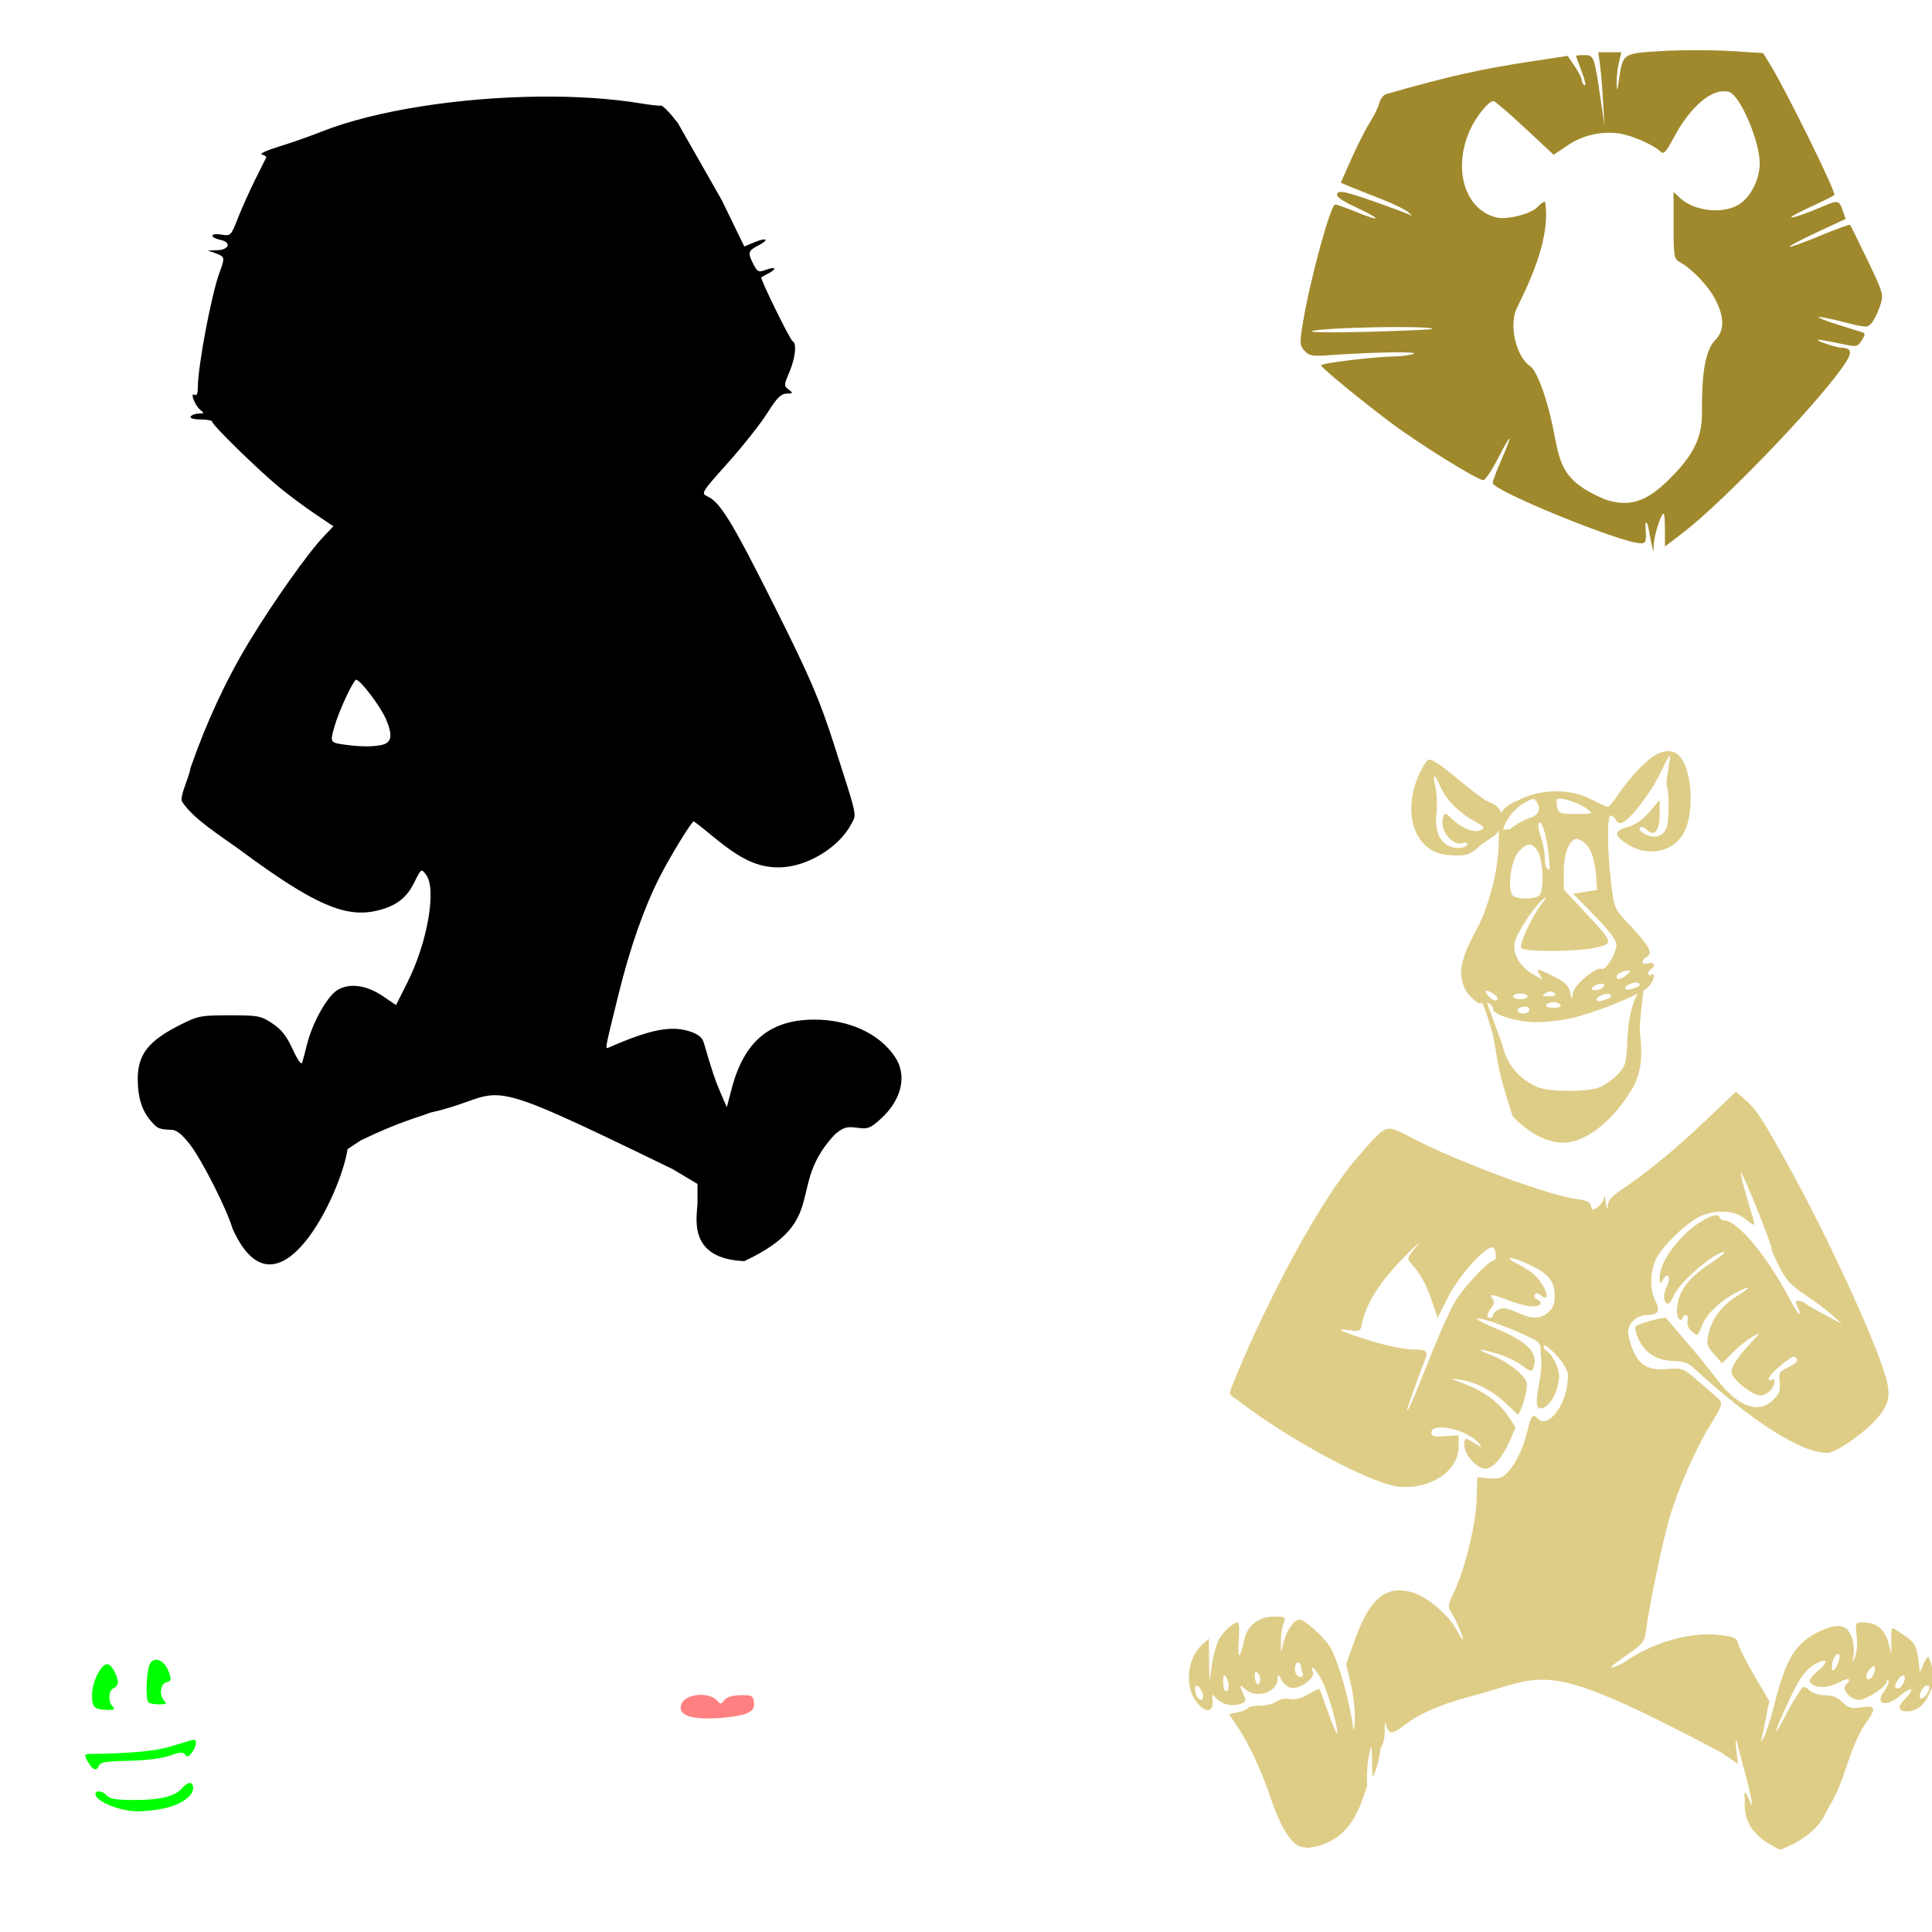
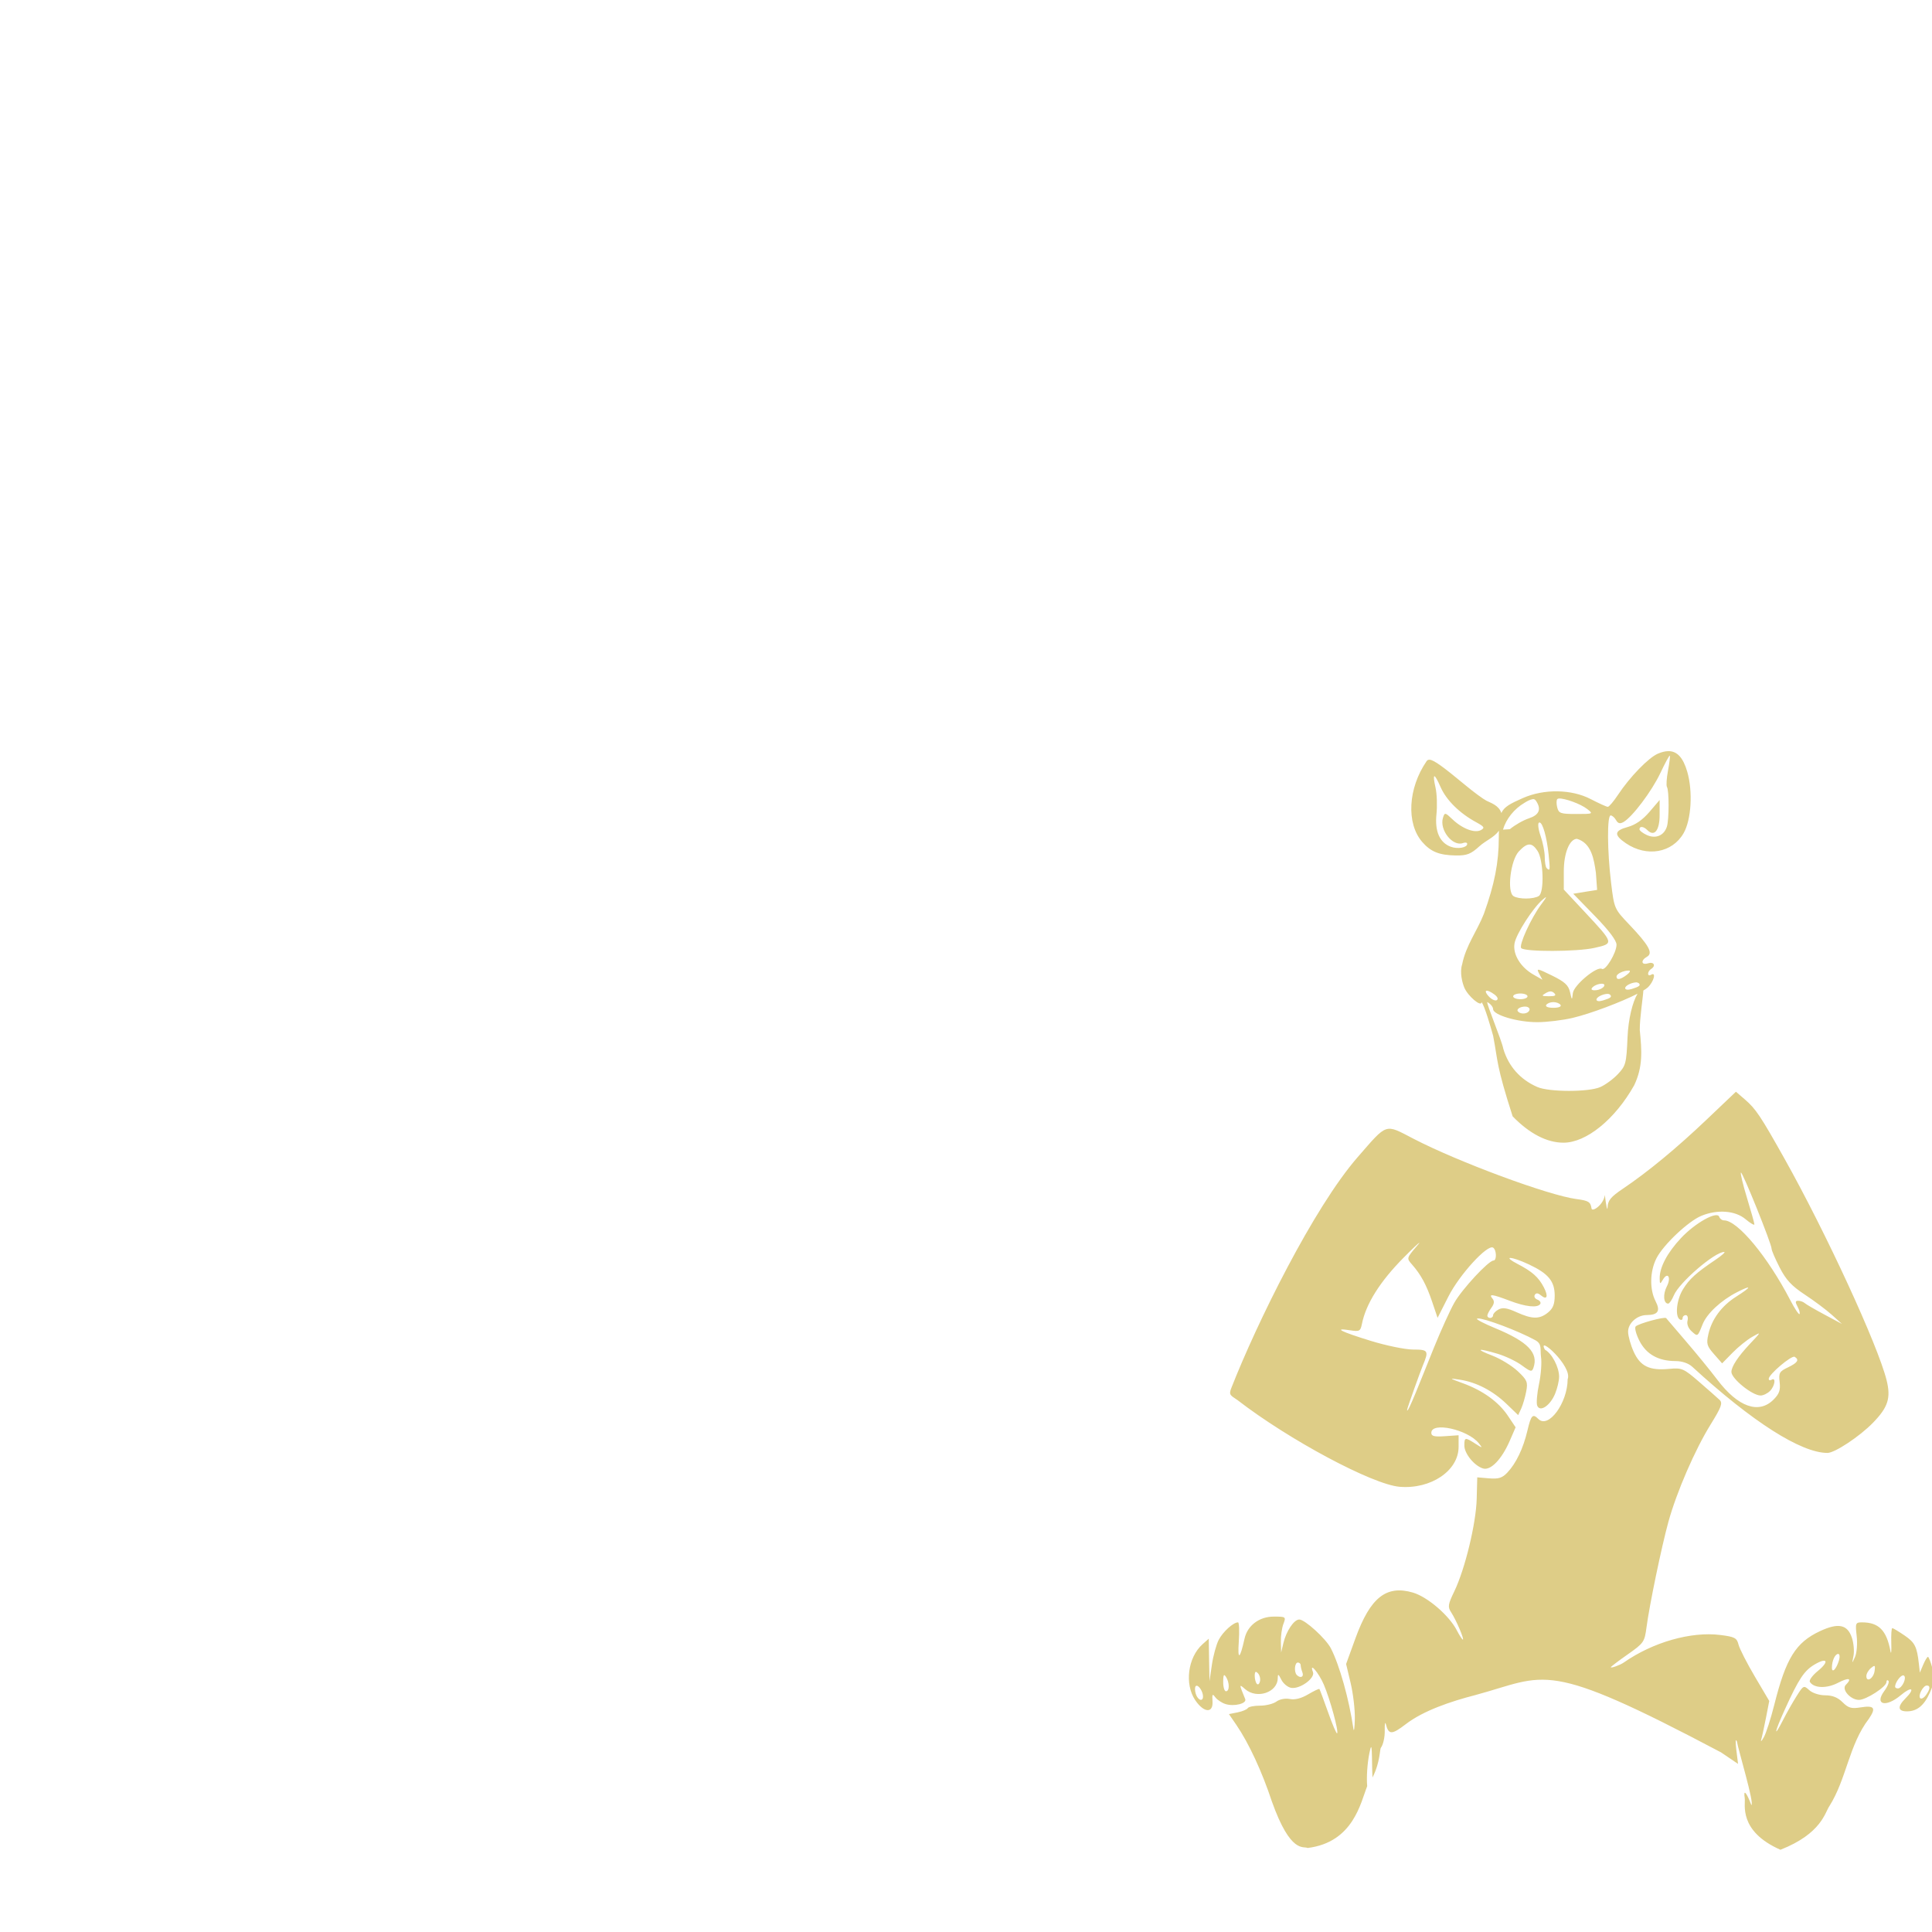
<svg xmlns="http://www.w3.org/2000/svg" xmlns:ns1="http://www.inkscape.org/namespaces/inkscape" xmlns:ns2="http://sodipodi.sourceforge.net/DTD/sodipodi-0.dtd" id="svg4323" version="1.1" ns1:version="0.47 r22583" width="1080" height="1080" ns2:docname="AlexSit.svg">
  <defs id="defs4327">
    <ns1:perspective ns2:type="inkscape:persp3d" ns1:vp_x="0 : 0.5 : 1" ns1:vp_y="0 : 1000 : 0" ns1:vp_z="1 : 0.5 : 1" ns1:persp3d-origin="0.5 : 0.33333333 : 1" id="perspective4331" />
    <ns1:perspective id="perspective4979" ns1:persp3d-origin="0.5 : 0.33333333 : 1" ns1:vp_z="1 : 0.5 : 1" ns1:vp_y="0 : 1000 : 0" ns1:vp_x="0 : 0.5 : 1" ns2:type="inkscape:persp3d" />
  </defs>
  <ns2:namedview pagecolor="#ffffff" bordercolor="#666666" borderopacity="1" objecttolerance="10" gridtolerance="10" guidetolerance="10" ns1:pageopacity="0" ns1:pageshadow="2" ns1:window-width="1280" ns1:window-height="1002" id="namedview4325" showgrid="false" ns1:zoom="0.34490741" ns1:cx="1188.1339" ns1:cy="73.808074" ns1:window-x="1276" ns1:window-y="92" ns1:window-maximized="1" ns1:current-layer="svg4323" />
-   <path style="fill:#000000" d="m 301.974,54.002 c -44.311,0.406 -91.982,7.573 -122.438,19.656 -6.572,2.608 -17.347,6.383 -23.969,8.406 -6.673,2.039 -10.763,3.983 -9.156,4.344 1.594,0.358 2.665,1.131 2.375,1.719 -0.29,0.588 -3.066,6.132 -6.156,12.313 -3.09,6.18 -7.407,15.814 -9.594,21.406 -3.903,9.983 -4.066,10.135 -9.188,9.312 -6.506,-1.044 -6.944,1.553 -0.5,2.969 6.273,1.378 4.74,5.578 -2.094,5.75 l -5.031,0.125 4.406,1.625 c 5.091,1.859 5.215,2.386 2.156,10.531 -4.52,12.037 -12.173,52.405 -12.188,64.344 0,3.474 -0.619,4.937 -1.781,4.219 -2.805,-1.734 0.199,6.169 3.219,8.469 2.276,1.733 2.17,1.955 -0.938,2 -1.934,0.028 -3.954,0.773 -4.5,1.656 -0.599,0.969 1.596,1.625 5.531,1.625 3.584,0 6.5,0.566 6.5,1.281 0,1.832 26.173,27.402 37.719,36.844 5.297,4.332 14.237,10.977 19.844,14.75 l 10.188,6.844 -5.562,5.844 c -8.858,9.327 -28.29,36.813 -41.656,58.906 -12.836,21.217 -23.704,44.644 -32.719,70.5 -0.518,4.795 -6.307,15.911 -4.625,18.719 6.438,10.046 23.101,20.08 33.656,27.938 39.175,28.882 56.915,36.822 74.094,33.219 10.962,-2.299 17.367,-6.837 21.656,-15.344 4.373,-8.673 4.241,-8.574 6.969,-4.969 5.993,7.921 0.791,37.824 -10.469,60.219 l -6.344,12.625 -7.375,-5 c -9.344,-6.306 -18.84,-7.499 -25.594,-3.25 -5.607,3.527 -13.797,18.225 -16.719,30 -1.095,4.414 -2.353,9.113 -2.781,10.438 -0.465,1.438 -2.61,-1.586 -5.312,-7.5 -3.398,-7.436 -6.222,-11.029 -11.375,-14.438 -6.45,-4.266 -7.899,-4.531 -23.875,-4.531 -15.983,0 -17.633,0.314 -27.406,5.219 -18.279,9.173 -24.144,16.805 -23.937,31.219 0.143,9.97 2.495,17.115 7.5,22.844 3.616,4.138 4.324,4.429 11.562,4.75 2.706,0.12 5.855,2.657 10.125,8.188 6.745,8.736 20.566,36.035 23.781,46.969 24.875,55.688 60.743,-19.68 64.313,-44.375 l 7.406,-4.906 c 22.837,-11.033 33.556,-13.222 38.688,-15.469 46.32,-10.268 18.891,-25.24 135.781,31.625 l 13.75,8.219 0,10.344 c 0,7.159 -6.563,31.457 26.188,32.781 48.376,-22.71 22.809,-41.441 50.688,-70.906 4.774,-3.935 6.504,-4.448 12.281,-3.656 6.09,0.835 7.363,0.385 13.219,-4.906 11.855,-10.711 14.975,-24.384 7.969,-34.781 -8.745,-12.976 -25.619,-20.75 -44.969,-20.75 -24.725,0 -39.238,12.007 -46.156,38.219 l -2.844,10.719 -3.406,-7.844 c -3.006,-6.921 -4.948,-12.683 -9.469,-28.25 -0.815,-2.806 -3.067,-4.66 -7.531,-6.156 -10.585,-3.549 -22.314,-1.274 -45.406,8.844 -2.38,1.043 -2.585,2.26 5.375,-30.031 6.213,-25.202 13.91,-47.26 22.406,-64.219 5.823,-11.623 18.271,-32.062 19.531,-32.062 0.342,0 5.437,4.002 11.344,8.875 15.08,12.439 24.516,16.812 36.156,16.812 15.431,0 33.747,-10.986 40.688,-24.406 2.924,-5.653 3.508,-2.887 -9.594,-43.812 -8.197,-25.603 -13.628,-38.283 -33.469,-77.844 -23.827,-47.51 -30.295,-58.075 -37.469,-61.344 -3.667,-1.671 -3.375,-2.141 11.469,-18.75 8.375,-9.371 18.282,-21.889 22,-27.812 5.32,-8.477 7.623,-10.783 10.781,-10.875 3.703,-0.108 3.775,-0.294 1.156,-2.281 -2.705,-2.052 -2.681,-2.517 0.406,-9.719 3.327,-7.762 4.265,-16.238 1.906,-17.188 -1.402,-0.564 -18.396,-35.154 -17.594,-35.812 0.257,-0.211 2.157,-1.27 4.219,-2.344 4.9,-2.552 3.517,-3.843 -1.906,-1.781 -3.769,1.433 -4.489,1.097 -6.656,-3.094 -3.375,-6.526 -3.088,-7.609 2.562,-10.531 6.564,-3.395 4.927,-4.772 -2.156,-1.812 l -5.562,2.312 -12.594,-25.906 -24.562,-43.125 c -4.24,-5.537 -8.466,-9.908 -9.406,-9.719 -0.94,0.19 -5.955,-0.365 -11.125,-1.219 -16.829,-2.779 -36.265,-3.997 -56.406,-3.812 z m -103,325.969 c 2.054,-0.463 13.846,14.956 16.906,22.281 3.815,9.131 3.04,13.061 -2.75,14.219 -5.157,1.032 -11.405,0.981 -19.844,-0.125 -8.879,-1.164 -8.922,-1.205 -6.25,-10.438 2.318,-8.01 9.165,-23.032 11.781,-25.844 0.045,-0.049 0.09,-0.079 0.156,-0.094 z" id="path5079" />
-   <path style="fill:#ff8080" d="m 391.749,947.441 c 3.69,-0.004 7.347,1.075 9.281,3.406 1.607,1.937 2.177,1.874 3.844,-0.406 1.27,-1.737 4.404,-2.711 9,-2.812 6.44,-0.143 7.125,0.213 7.562,3.969 0.371,3.189 -0.555,4.59 -4.031,6.188 -2.471,1.135 -9.91,2.334 -16.531,2.688 -15.422,0.823 -22.247,-1.889 -19.938,-7.906 1.274,-3.319 6.068,-5.12 10.812,-5.125 z" id="path5271" />
-   <path id="path4339" style="fill:#a0892c" d="m 962.913,51.016 c -8.566,0.593 -18.981,10.364 -27.281,25.938 -4.424,8.3 -5.619,9.538 -7.438,7.719 -3.602,-3.601 -16.372,-9.165 -23.062,-10.062 -10.23,-1.372 -20.342,0.946 -28.781,6.625 l -7.844,5.281 -16.094,-15 c -8.854,-8.258 -16.766,-15.031 -17.562,-15.031 -2.764,0 -9.896,8.885 -13.25,16.469 -9.589,21.685 -2.718,44.219 14.812,48.594 5.892,1.47 19.542,-1.96 23,-5.781 1.534,-1.695 3.45,-3.094 4.25,-3.094 3.242,18.966 -7.175,42.241 -15.75,59.562 -4.42,8.946 -0.77,26.682 7.312,32.344 3.57,2.501 8.324,14.518 11.938,30.094 5.045,22.235 3.146,33.079 29.688,44.344 13.449,4.806 23.419,1.737 36.344,-11.188 9.785,-9.785 14.406,-16.719 16.906,-25.438 1.782,-6.994 1.229,-12.907 1.344,-19.125 0.231,-17.613 2.627,-28.408 7.375,-33.156 5.189,-5.189 5.23,-12.52 0.125,-22.594 -3.78,-7.461 -13.237,-17.426 -20.031,-21.062 -3.105,-1.662 -3.375,-3.164 -3.375,-20.469 l 0,-18.688 3.625,3.375 c 7.924,7.423 23.772,9.188 32.844,3.656 6.619,-4.035 11.688,-14.018 11.688,-23 0,-12.652 -11.132,-38.441 -17.281,-40 -0.851,-0.216 -1.755,-0.312 -2.656,-0.312 -0.272,-1e-5 -0.567,-0.019 -0.844,0 z m -14.5,-22.969 c 6.87,3.1e-4 13.653,0.157 18.719,0.469 l 18.438,1.156 3.594,5.781 c 8.53,13.657 36.281,69.823 36.281,73.438 0,0.366 -5.41,3.139 -12.031,6.156 -6.622,3.018 -12.062,5.86 -12.062,6.312 0,0.877 8.231,-1.924 18.031,-6.125 8.046,-3.449 8.704,-3.289 10.656,2.312 l 1.688,4.844 -16,7.438 c -8.804,4.086 -15.711,7.726 -15.344,8.094 0.367,0.368 7.994,-2.382 16.938,-6.094 8.943,-3.711 16.538,-6.466 16.875,-6.125 0.337,0.341 4.72,9.209 9.75,19.719 8.978,18.758 9.108,19.24 7.031,25.531 -1.163,3.525 -3.233,7.779 -4.594,9.438 -2.418,2.947 -2.785,2.912 -15.844,-0.406 -7.351,-1.868 -13.646,-3.104 -14,-2.75 -0.354,0.354 4.557,2.291 10.938,4.281 6.381,1.99 12.553,3.913 13.688,4.281 1.61,0.522 1.492,1.508 -0.469,4.5 -2.475,3.778 -2.659,3.799 -12.5,1.688 -5.492,-1.178 -10.711,-2.099 -11.594,-2.062 -2.895,0.119 9.551,4.375 13.156,4.5 5.878,0.204 5.827,3.053 -0.219,11.469 -16.525,23.002 -66.964,75.232 -88.781,91.938 l -10.031,7.656 -0.031,-10.125 c -0.037,-7.682 -0.443,-9.45 -1.688,-7.312 -1.01,1.734 -5.362,12.894 -4.594,20.594 -1.571,-4.424 -2.712,-13.877 -3.406,-15.375 -1.135,-2.449 -1.398,-1.579 -1.062,3.625 0.379,5.884 1e-4,6.812 -2.75,6.812 -10.596,0 -82.781,-29.401 -82.781,-33.719 0,-1.017 2.164,-6.809 4.812,-12.844 6.746,-15.369 5.875,-15.98 -1.688,-1.188 -3.498,6.842 -7.251,12.438 -8.344,12.438 -3.322,-0.004 -36.22,-20.444 -51.969,-32.281 -16.793,-12.622 -38.081,-30.111 -38.75,-31.844 -0.474,-1.228 29.233,-4.846 41.375,-5.031 3.973,-0.061 8.672,-0.722 10.438,-1.5 3.076,-1.356 -23.078,-0.901 -47.531,0.844 -9.179,0.655 -10.976,0.323 -13.531,-2.5 -2.725,-3.011 -2.805,-4.187 -0.906,-15.625 4.063,-24.484 15.461,-66.156 18.094,-66.156 0.764,0 5.818,1.793 11.25,4 14.614,5.938 15.195,4.643 0.938,-2.125 -9.336,-4.431 -12.069,-6.427 -11.031,-8.062 1.114,-1.756 5.05,-0.913 20.375,4.469 10.447,3.669 19.788,7.194 20.75,7.812 0.962,0.618 0.403,-0.099 -1.219,-1.594 -1.622,-1.495 -8.506,-4.894 -15.312,-7.531 -6.807,-2.637 -14.707,-5.769 -17.531,-6.969 l -5.125,-2.188 6.031,-13.562 c 3.322,-7.471 7.976,-16.602 10.312,-20.281 2.337,-3.679 4.686,-8.532 5.25,-10.781 0.565,-2.249 2.23,-4.425 3.688,-4.844 34.405,-9.878 52.816,-14.026 81.781,-18.406 l 19.781,-3 3.906,5.781 c 2.157,3.175 3.938,6.651 3.938,7.719 0,1.067 0.721,2.411 1.625,2.969 0.904,0.559 0.193,-2.831 -1.594,-7.531 -1.786,-4.7 -3.249,-8.748 -3.25,-8.969 -4e-4,-0.221 2.109,-0.406 4.688,-0.406 5.354,0 5.582,0.614 9.125,24.906 l 2.094,14.438 -0.781,-13.656 c -0.432,-7.504 -1.207,-16.717 -1.719,-20.469 l -0.938,-6.812 6.438,0 6.438,0 -1.406,6.031 c -0.769,3.311 -1.308,8.535 -1.219,11.625 0.132,4.587 0.368,4.115 1.344,-2.531 2.138,-14.567 2.071,-14.519 24.188,-15.812 5.36,-0.313 12.317,-0.469 19.188,-0.469 z M 782.069,182.828 c -18.424,3.9e-4 -44.506,0.896 -48.594,2.219 -2.39,0.773 11.063,0.976 31.125,0.438 19.423,-0.521 35.601,-1.228 35.969,-1.562 0.843,-0.766 -7.445,-1.094 -18.5,-1.094 z" />
-   <path id="path5341" style="fill:#00ff00" d="m 59.667,930.283 c 0.115,-0.019 0.231,0 0.344,0 2.221,0 5.875,6.452 5.875,10.344 0,1.188 -1.082,2.586 -2.406,3.094 -2.882,1.106 -3.174,7.608 -0.469,10.312 1.498,1.498 0.871,1.911 -2.812,1.812 -7.62,-0.204 -8.756,-1.296 -8.75,-8.438 0.01,-6.996 4.659,-16.537 8.219,-17.125 z m 27.625,-2.5 c 2.639,-0.027 5.627,2.647 7.188,7.125 1.412,4.05 1.213,4.807 -1.438,5.5 -3.503,0.916 -4.189,7.373 -1.125,10.438 1.498,1.498 0.818,1.906 -2.969,1.906 -2.678,0 -5.349,-0.474 -5.938,-1.062 -1.942,-1.942 -1.116,-19.114 1.062,-22.094 0.889,-1.216 2.019,-1.8 3.219,-1.812 z m 21.069,44.743 c 2.001,-0.034 1.341,3.968 -1.188,7.281 -1.818,2.383 -2.688,2.651 -3.719,1.094 -1.075,-1.625 -2.798,-1.533 -8.469,0.5 -4.306,1.543 -13.365,2.699 -23,2.906 -13.262,0.286 -16.086,0.781 -16.875,3.031 -1.113,3.174 -3.703,1.886 -6.375,-3.188 -1.708,-3.244 -1.513,-3.643 1.781,-3.688 23.562,-0.314 37.043,-1.629 46.188,-4.562 5.739,-1.841 10.994,-3.364 11.656,-3.375 z m -2.219,24.188 c 1.112,0.012 1.812,1.001 1.812,2.969 0,4.452 -6.928,9.226 -16.219,11.219 -4.422,0.948 -11.072,1.695 -14.781,1.656 -10.301,-0.108 -23.594,-5.598 -23.594,-9.75 0,-2.276 4.268,-1.614 6.438,1 1.48,1.783 5.405,2.406 15.188,2.406 14.594,0 22.773,-2.001 26.813,-6.594 1.715,-1.95 3.232,-2.918 4.344,-2.906 z" />
  <path style="fill:#decd87" d="m 932.458,419.9 c -1.681,0.036 -3.555,0.5 -5.625,1.375 -5.256,2.223 -15.74,13.02 -22.406,23.094 -2.415,3.65 -4.972,6.656 -5.656,6.656 -0.684,0 -5.002,-1.961 -9.594,-4.344 -10.71,-5.556 -26.084,-5.778 -37.875,-0.562 -7.063,3.124 -10.43,4.843 -12.031,8.344 -1.496,-4.39 -5.926,-5.601 -8.375,-6.875 -1.923,-1 -7.086,-4.816 -11.5,-8.469 -12.598,-10.424 -17.767,-14.267 -20.25,-14.438 -0.166,-0.011 -0.326,0.011 -0.469,0.031 -0.528,0.075 -0.909,0.362 -1.219,0.812 -10.368,15.075 -11.444,34.732 -2.438,45.125 4.781,5.517 9.57,7.434 18.875,7.562 6.129,0.085 8.308,-0.779 13.094,-5.125 3.629,-3.295 8.325,-4.98 10.906,-8.719 -0.021,1.22 -0.062,2.445 -0.062,3.906 0,13.811 -2.364,25.971 -8.344,42.594 -3.792,9.628 -10.05,17.674 -12.125,28.156 -1.481,4.538 0.054,10.294 1.188,13.031 1.998,4.822 9.656,11.242 9.656,8.094 1.78,2.469 4.976,13.509 6.469,18.875 2.801,14.648 1.578,16.05 10.906,45.031 9.4,9.651 19.086,14.69 28.375,14.719 12.735,0.04 28.836,-13.009 39.562,-32.094 4.967,-10.431 4.267,-19.433 3.125,-30.844 -0.075,-6.612 1.853,-18.749 2,-22.125 1.084,-0.647 1.944,-1.23 2.469,-1.719 3.4,-3.168 4.887,-8.963 1.812,-7.062 -0.883,0.546 -1.625,0.258 -1.625,-0.625 0,-0.883 0.742,-2.048 1.625,-2.594 2.903,-1.794 1.655,-4.26 -1.625,-3.219 -3.836,1.217 -4.287,-1.621 -0.594,-3.688 3.515,-1.967 1.029,-6.441 -9.938,-17.969 -8.358,-8.786 -8.404,-8.905 -10.156,-23.281 -2.167,-17.785 -2.302,-37.719 -0.25,-37.719 0.839,0 2.196,1.157 3,2.594 1.056,1.887 2.186,2.21 4.125,1.125 4.943,-2.766 15.872,-17.256 20.688,-27.469 2.622,-5.562 4.985,-9.921 5.25,-9.656 0.265,0.265 -0.198,4.022 -1,8.312 -0.802,4.291 -1.06,8.402 -0.594,9.156 1.246,2.014 1.219,18.249 -0.031,22.188 -1.591,5.012 -6.25,6.968 -11.188,4.719 -2.258,-1.029 -4.125,-2.478 -4.125,-3.219 0,-1.911 2.266,-1.671 4.406,0.469 3.881,3.881 6.844,0.216 6.844,-8.469 l 0,-8.375 -5.719,6.688 c -3.775,4.41 -7.85,7.249 -12.031,8.375 -7.682,2.069 -7.965,4.46 -1.094,9.125 11.614,7.886 25.858,5.423 32.219,-5.594 4.336,-7.51 5.281,-23.334 2.062,-34.406 -2.293,-7.886 -5.674,-11.609 -10.719,-11.5 z m -130.625,14.031 c 0.495,-0.059 1.672,1.993 3.5,6.125 3.21,7.257 10.559,14.52 19.781,19.531 4.582,2.49 5.018,3.154 2.781,4.406 -3.431,1.92 -10.41,-0.698 -15.969,-6 -4.068,-3.881 -4.326,-3.915 -5.281,-0.906 -2.167,6.827 5.438,16.387 11.25,14.156 1.255,-0.482 2.281,-0.252 2.281,0.5 0,2.098 -5.322,3.024 -9.188,1.594 -6.218,-2.3 -8.989,-8.608 -8,-18.188 0.489,-4.738 0.261,-11.375 -0.5,-14.75 -0.955,-4.236 -1.151,-6.41 -0.656,-6.469 z m 69.656,12.438 c 3.11,-0.201 12.006,2.954 15.719,5.844 3.542,2.757 3.436,2.812 -6.094,2.812 -8.771,0 -9.788,-0.351 -10.625,-3.688 -0.509,-2.028 -0.479,-4.114 0.062,-4.656 0.177,-0.177 0.493,-0.284 0.938,-0.312 z m -14.438,0.312 c 0.762,0.018 1.26,0.458 1.781,1.281 2.87,4.534 1.516,7.618 -4.188,9.5 -3.112,1.027 -7.884,3.756 -10.625,6.062 l -3.844,0.25 c 1.742,-5.984 6.26,-11.62 12.031,-15 1.526,-0.945 3.074,-1.839 4.844,-2.094 z m 3.375,13.094 c 0.062,-0.003 0.133,0.015 0.188,0 1.76,0.051 4.053,8.068 5.094,18.125 0.887,8.566 0.774,9.274 -1.125,7.375 -0.589,-0.589 -1.062,-3.387 -1.062,-6.219 0,-2.832 -1.035,-8.13 -2.312,-11.75 -1.277,-3.62 -1.702,-6.965 -0.938,-7.438 0.041,-0.065 0.094,-0.09 0.156,-0.094 z m 21.062,9.125 c 8.203,2.372 9.556,11.534 10.625,18.969 l 0.688,9.594 -6.688,1.062 -6.656,1.094 12.094,12.438 c 7.789,8.004 12.094,13.711 12.094,16.031 0,4.513 -6.172,14.757 -8.156,13.531 -2.771,-1.713 -15.713,9.061 -16.25,13.531 -0.504,4.193 -0.493,4.209 -1.594,-0.594 -0.877,-3.827 -2.945,-5.729 -10.062,-9.219 -8.42,-4.128 -8.851,-4.167 -7.156,-1 l 1.812,3.344 -5.188,-2.969 c -7.182,-4.137 -11.524,-11.407 -10.406,-17.438 0.973,-5.252 10.133,-19.527 15.625,-24.312 2.747,-2.394 2.603,-1.836 -0.75,2.656 -5.671,7.597 -12.648,22.884 -11.125,24.406 2.117,2.117 31.143,2.032 40.812,-0.125 11.139,-2.485 11.158,-2.449 -5.438,-20.219 l -11.594,-12.406 0,-10.125 c 0,-10.304 3.18,-18.057 7.312,-18.25 z m -26.625,3.188 c 1.625,-0.044 3.05,1.158 4.625,3.562 3.335,5.09 3.854,23.235 0.719,25.219 -2.924,1.851 -11.268,1.892 -14.156,0.062 -3.767,-2.386 -1.645,-20.056 3,-25 2.358,-2.51 4.188,-3.8 5.812,-3.844 z m 55.75,70.469 c 1.031,0.028 0.464,1.11 -1.25,2.406 -3.537,2.675 -5.719,3.041 -5.719,0.938 0,-1.544 3.919,-3.427 6.969,-3.344 z m 5.469,7.031 c 1.234,1.234 0.405,1.927 -4,3.281 -2.078,0.639 -3.594,0.423 -3.594,-0.5 0,-1.415 3.477,-3.045 5.812,-3.188 0.683,-0.152 1.197,0.146 1.781,0.406 z m -20.781,0.312 c 1.07,-0.02 1.775,0.32 1.5,1.156 -0.34,1.034 -2.266,2.143 -4.281,2.438 -2.056,0.301 -3.255,-0.163 -2.719,-1.031 0.918,-1.486 3.717,-2.529 5.5,-2.562 z m -64.125,3.906 c 0.774,0.009 2.247,0.675 4.188,2.094 1.761,1.288 2.317,2.586 1.344,3.188 -0.899,0.555 -2.952,-0.411 -4.531,-2.156 -1.839,-2.032 -1.995,-3.136 -1,-3.125 z m 35.594,0.406 c 0.76,0.008 1.428,0.334 2.062,0.969 1.292,1.292 0.485,1.754 -2.969,1.719 -4.151,-0.043 -4.38,-0.24 -1.781,-1.75 1.062,-0.617 1.928,-0.946 2.688,-0.938 z m -16.875,1.156 c 2.207,0 4,0.711 4,1.594 0,0.883 -1.793,1.594 -4,1.594 -2.207,0 -4.031,-0.711 -4.031,-1.594 0,-0.883 1.824,-1.594 4.031,-1.594 z m 65.5,0.125 c -2.731,4.489 -5.149,13.962 -5.594,24.312 -0.63,14.663 -0.954,15.923 -5.406,20.656 -2.608,2.773 -7.065,6.034 -9.906,7.25 -6.592,2.821 -28.558,2.783 -35.094,-0.062 -9.526,-4.148 -16.087,-11.499 -19.031,-21.344 -0.846,-4.707 -9.685,-25.622 -8.938,-26.125 1.766,0.945 3.219,2.696 3.219,3.906 0,3.288 13.678,7.34 24.75,7.312 5.361,-0.013 14.214,-1.092 19.656,-2.375 10.237,-2.414 27.185,-8.88 36.344,-13.531 z m -17.125,0.094 c 0.778,-0.048 1.404,0.092 1.75,0.438 1.234,1.234 0.405,1.896 -4,3.25 -2.078,0.639 -3.594,0.423 -3.594,-0.5 0,-1.415 3.508,-3.045 5.844,-3.188 z m -29.938,4.594 c 1.662,0 3.486,0.711 4.031,1.594 0.58,0.939 -1.103,1.594 -4.031,1.594 -2.928,0 -4.58,-0.655 -4,-1.594 0.546,-0.883 2.338,-1.594 4,-1.594 z m -15.562,2.5 c 2.014,0.146 3.047,1.454 1.625,2.875 -1.489,1.489 -4.977,1.28 -6,-0.375 -0.484,-0.782 0.558,-1.822 2.312,-2.281 0.407,-0.106 0.786,-0.155 1.156,-0.188 0.324,-0.028 0.619,-0.052 0.906,-0.031 z m 117.625,47.594 -16.125,15.344 c -16.87,16.079 -33.032,29.436 -47.094,38.906 -6.769,4.559 -8.354,6.499 -8.531,10.406 -0.111,2.444 -0.79,-0.737 -1.531,-6.938 -0.633,5.403 -7.096,9.781 -7.438,7.562 -0.571,-3.707 -1.604,-4.371 -8.469,-5.281 -15.683,-2.08 -66.081,-20.748 -91.188,-33.781 -16.065,-8.34 -14.274,-8.927 -31.094,10.375 -24.662,28.302 -56.415,92.811 -70.531,128.844 -1.739,4.22 -0.429,4.277 3.406,6.969 28.728,22.2 75.449,47.182 90.594,48.438 17.529,1.454 32.969,-8.993 32.969,-22.312 l 0,-6.5 -7.625,0.531 c -5.945,0.416 -7.625,0.002 -7.625,-1.875 0,-6.381 20.454,-1.862 26.594,5.875 2.208,2.783 2.121,2.795 -2.062,0.125 -5.654,-3.609 -6.062,-3.547 -6.062,1.125 0,4.512 5.689,11.431 10.531,12.812 4.247,1.212 10.386,-5.192 14.844,-15.469 l 3.281,-7.562 -4.375,-6.531 c -5.179,-7.712 -13.998,-14.045 -25.094,-18.094 -7.905,-2.885 -7.918,-2.939 -1.594,-1.969 9.169,1.406 18.35,6.178 25.938,13.469 l 6.562,6.312 1.719,-3.719 c 0.937,-2.057 2.183,-6.374 2.781,-9.562 0.98,-5.225 0.505,-6.324 -4.719,-11.25 -3.188,-3.007 -9.579,-6.936 -14.219,-8.719 -9.945,-3.822 -8.332,-4.378 2.938,-1.031 4.365,1.296 10.44,4.18 13.5,6.438 4.968,3.666 5.673,3.821 6.531,1.375 2.919,-8.32 -3.165,-14.602 -21.438,-22.156 -5.993,-2.478 -10.544,-4.831 -10.125,-5.25 0.085,-0.085 0.238,-0.139 0.469,-0.156 3.468,-0.252 22.54,6.878 32.156,12.156 3.901,2.165 2.602,4.907 3.156,9.25 0.504,3.105 0.018,9.948 -1.094,15.188 -1.112,5.24 -1.571,10.687 -1.031,12.094 1.488,3.878 7.191,0.147 9.969,-6.5 1.25,-2.991 2.281,-7.314 2.281,-9.594 0,-5.392 -4.018,-13.059 -7.938,-15.156 -4.714,-8.75 15.617,9.315 12.719,16.531 -0.07,13.323 -10.762,27.832 -16.375,22.219 -3.163,-3.163 -4.065,-2.223 -6.125,6.531 -2.335,9.924 -6.288,18.216 -11.219,23.438 -2.837,3.004 -4.891,3.656 -10.188,3.219 l -6.625,-0.562 -0.312,12.031 c -0.358,13.734 -6.532,39.285 -12.5,51.656 -3.586,7.434 -3.785,8.707 -1.75,11.812 2.744,4.189 7.454,15.188 6.5,15.188 -0.374,0 -1.895,-2.326 -3.375,-5.188 -4.3,-8.316 -16.395,-18.709 -24.562,-21.094 -14.86,-4.339 -23.804,2.769 -32.094,25.562 l -5.219,14.375 2.531,10.656 c 1.402,5.865 2.464,14.892 2.344,20.062 -0.12,5.171 -0.49,7.613 -0.812,5.406 -2.393,-16.387 -7.775,-35.588 -12.594,-44.906 -2.807,-5.427 -14.514,-16.094 -17.656,-16.094 -2.955,0 -7.285,6.457 -8.906,13.281 l -1.219,5.156 -0.156,-5.906 c -0.09,-3.253 0.545,-7.767 1.406,-10.031 1.531,-4.027 1.39,-4.125 -5.406,-4.125 -8.096,0 -14.69,4.987 -16.312,12.312 -2.578,11.64 -3.962,12.394 -3.219,1.75 0.416,-5.959 0.216,-10.844 -0.438,-10.844 -2.636,0 -8.465,5.302 -10.781,9.781 -1.354,2.618 -3.072,8.884 -3.812,13.938 l -1.344,9.188 -0.219,-11.875 -0.188,-11.906 -3.438,3.062 c -8.251,7.352 -10.215,22.276 -4.125,31.312 4.796,7.118 10.115,7.487 9.656,0.656 -0.274,-4.081 -0.046,-4.433 1.594,-2.25 1.064,1.417 3.609,3.1 5.656,3.75 4.849,1.539 12.058,-0.275 11.031,-2.781 -3.475,-8.482 -3.494,-8.567 -0.062,-5.562 6.568,5.752 18.189,1.862 18.25,-6.125 0.02,-2.562 0.351,-2.427 2.031,0.906 1.113,2.207 3.631,4.249 5.594,4.531 4.932,0.708 13.359,-5.464 12.062,-8.844 -2.33,-6.073 3.193,0.306 6.062,7 3.493,8.148 8.437,26.25 7.438,27.25 -0.368,0.368 -2.637,-4.946 -5.062,-11.812 -2.425,-6.866 -4.609,-12.712 -4.844,-12.969 -0.235,-0.257 -3.082,1.094 -6.312,3 -3.842,2.267 -7.366,3.162 -10.219,2.594 -2.538,-0.506 -5.686,0.108 -7.5,1.438 -1.714,1.256 -5.814,2.281 -9.125,2.281 -3.311,0 -6.4,0.606 -6.875,1.375 -0.475,0.769 -3.031,1.844 -5.688,2.375 l -4.844,0.969 4.156,6.062 c 6.93,10.13 14.328,26.1 19.812,42.687 10.6,29.826 17.781,24.839 20,26.094 25.683,-3.151 29.679,-25.536 33.312,-34.531 -0.428,-4.95 0.038,-12.704 1.25,-18.562 0.429,-2.074 0.725,-3.23 0.938,-3.281 0.355,-0.086 0.464,2.91 0.562,9.969 0.035,2.459 0.103,4.796 0.219,7 4.377,-8.596 3.989,-15.736 4.688,-16.625 1.272,-1.618 2.247,-5.945 2.156,-9.625 -0.09,-3.68 0.207,-5.235 0.656,-3.469 1.509,5.93 3.305,5.895 11.156,-0.125 9.828,-7.536 25.031,-12.672 38.906,-16.25 40.152,-10.852 37.738,-20.589 137.281,32.062 l 9.5,6.438 -0.969,-7.875 c -0.59,-4.816 -0.446,-6.571 0.375,-4.562 0.47,3.71 9.931,34.981 8.031,35.438 -2.706,-7.126 -4.575,-9.253 -3.688,-3.781 0.516,3.18 -3.809,18.276 19.938,28.781 23.159,-9.114 24.933,-21.035 27.375,-24.406 9.631,-15.251 10.912,-34.321 22.094,-48.844 4.126,-6.079 3.043,-7.57 -4.625,-6.344 -5.194,0.831 -6.849,0.369 -10.094,-2.875 -2.667,-2.667 -5.678,-3.875 -9.656,-3.875 -3.309,0 -7.152,-1.23 -8.969,-2.875 -3.092,-2.799 -3.276,-2.72 -7.062,3.281 -2.14,3.392 -5.462,9.248 -7.375,13 -5.756,11.289 -5.207,7.681 0.844,-5.625 7.751,-17.045 10.759,-21.578 16.625,-25.031 7.092,-4.175 8.286,-1.678 1.75,3.656 -2.998,2.447 -5.005,5.175 -4.438,6.094 2.206,3.569 9.381,3.818 15.688,0.531 6.1,-3.18 8.163,-2.632 4.375,1.156 -2.518,2.518 2.64,8.375 7.375,8.375 4.019,0 15.375,-7.366 15.375,-9.969 0,-0.998 0.494,-1.318 1.094,-0.719 0.6,0.599 -0.436,3.181 -2.312,5.719 -5.686,7.691 0.857,9.385 9.188,2.375 6.27,-5.275 8.277,-3.871 2.594,1.812 -4.56,4.56 -4.23,7.188 0.875,7.188 5.641,0 9.629,-3.264 12.844,-10.531 2.629,-5.944 2.865,-8.084 1.406,-13.5 -0.954,-3.542 -2.071,-6.438 -2.5,-6.438 -0.429,0 -1.625,1.978 -2.656,4.406 l -1.875,4.406 -0.531,-4.812 c -1.078,-9.76 -2.249,-12.029 -8.094,-16 -3.284,-2.232 -6.324,-4.062 -6.781,-4.062 -0.457,-5.5e-4 -0.713,3.771 -0.562,8.406 0.15,4.636 -0.056,6.645 -0.469,4.438 -2.174,-11.635 -6.571,-16.062 -15.906,-16.062 -3.624,0 -3.787,0.416 -2.969,7.625 0.476,4.194 0.073,9.449 -0.906,11.656 -1.767,3.981 -1.778,3.977 -0.875,-0.562 0.501,-2.517 0.116,-7.061 -0.875,-10.062 -2.471,-7.487 -7.593,-8.549 -17.906,-3.719 -13.517,6.331 -18.971,15.156 -25.469,41.031 -1.965,7.827 -4.619,16.043 -5.875,18.25 -1.256,2.207 -1.904,2.831 -1.469,1.375 0.436,-1.456 1.629,-6.936 2.656,-12.156 l 1.844,-9.5 -8.062,-13.656 c -4.442,-7.521 -8.547,-15.571 -9.125,-17.875 -0.929,-3.703 -2.098,-4.331 -10.125,-5.344 -16.393,-2.069 -37.79,4.045 -54.031,15.406 -2.034,1.423 -7.219,3.283 -7.219,2.594 0,-0.286 4.226,-3.491 9.406,-7.125 8.998,-6.312 9.473,-6.998 10.531,-15.094 1.609,-12.316 8.406,-45.079 12.25,-59.031 4.577,-16.614 14.825,-40.247 23.531,-54.312 6.14,-9.92 6.923,-12.11 5.062,-13.875 -1.215,-1.153 -6.339,-5.683 -11.406,-10.062 -8.756,-7.568 -9.611,-7.924 -16.875,-7.25 -10.925,1.014 -16.032,-1.471 -19.719,-9.594 -1.706,-3.759 -3.106,-8.778 -3.125,-11.156 -0.039,-4.762 4.984,-9.303 10.344,-9.344 6.402,-0.048 7.854,-2.261 5.031,-7.719 -3.439,-6.65 -3.228,-16.754 0.5,-24.062 3.823,-7.494 17.663,-20.591 25,-23.656 8.971,-3.748 19.024,-3.001 24.781,1.844 2.716,2.286 4.938,3.57 4.938,2.875 0,-0.695 -1.862,-7.33 -4.125,-14.75 -2.263,-7.42 -3.791,-13.803 -3.406,-14.188 0.782,-0.782 17.156,39.872 17.156,42.594 0,0.952 2.047,5.68 4.531,10.531 3.496,6.827 6.657,10.241 14.031,15.094 5.241,3.448 12.066,8.562 15.156,11.344 l 5.625,5.062 -9.625,-5.156 c -5.297,-2.824 -10.318,-5.729 -11.156,-6.469 -0.839,-0.739 -2.509,-1.344 -3.688,-1.344 -1.675,0 -1.744,0.727 -0.344,3.344 0.986,1.841 1.464,3.692 1.062,4.094 -0.402,0.402 -2.731,-3.11 -5.156,-7.781 -12.63,-24.322 -29.469,-44.594 -37.031,-44.594 -1.118,0 -2.325,-0.914 -2.688,-2 -1.145,-3.436 -13.439,3.422 -21.375,11.906 -7.652,8.181 -11.988,16.35 -11.906,22.531 0.044,3.289 0.233,3.365 1.719,0.812 2.771,-4.761 4.883,-1.376 2.281,3.656 -2.281,4.412 -1.885,9.625 0.75,9.625 0.681,0 2.111,-2.07 3.156,-4.594 2.973,-7.177 22.838,-24.304 28.156,-24.281 0.899,0.003 -1.309,1.982 -4.906,4.406 -10.842,7.306 -14.667,10.788 -18.188,16.562 -3.523,5.779 -4.486,15.059 -1.75,16.75 0.883,0.546 1.594,0.216 1.594,-0.719 0,-0.935 0.795,-1.688 1.781,-1.688 0.986,0 1.417,1.409 0.969,3.125 -0.485,1.856 0.437,4.235 2.25,5.875 3.475,3.145 3.372,3.18 6.156,-3.812 2.422,-6.083 10.315,-13.44 19.375,-18.062 8.423,-4.297 8.137,-2.973 -0.562,2.531 -8.155,5.159 -13.67,12.607 -15.562,21 -1.198,5.312 -0.856,6.587 3.156,11.156 l 4.531,5.156 5.781,-5.906 c 3.173,-3.25 8.146,-7.259 11.031,-8.906 5.207,-2.974 5.18,-2.933 -1.406,4.062 -6.472,6.874 -10.219,12.574 -10.219,15.531 0,3.76 11.668,13.188 16.312,13.188 1.506,0 3.863,-1.144 5.25,-2.531 2.757,-2.758 3.495,-7.881 0.906,-6.281 -0.883,0.546 -1.594,0.301 -1.594,-0.531 0,-2.459 12.821,-13.319 14.5,-12.281 2.716,1.678 1.664,3.31 -3.781,5.906 -4.795,2.287 -5.225,3.111 -4.625,8.25 0.526,4.504 -0.192,6.535 -3.438,9.781 -8.253,8.253 -19.896,4.11 -31.469,-11.219 -3.683,-4.878 -11.49,-14.442 -17.344,-21.25 -5.854,-6.808 -10.887,-12.697 -11.188,-13.094 -0.748,-0.986 -15.374,2.984 -17.031,4.625 -0.734,0.726 0.204,4.359 2.094,8.062 3.836,7.52 10.604,11.312 20.219,11.312 3.575,0 7.179,1.226 9.281,3.156 33.532,30.79 60.855,48.188 75.594,48.188 4.129,0 18.038,-9.223 25.5,-16.906 8.41,-8.66 10.047,-13.799 7.562,-23.781 -4.848,-19.48 -33.792,-82.284 -57.094,-123.844 -13.443,-23.976 -16.026,-27.813 -22.188,-33.125 l -4.938,-4.25 z m -177,84.438 c 0.197,-0.065 -0.192,0.457 -1.219,1.656 -5.928,6.923 -5.932,7.006 -2.906,10.438 5.02,5.693 8.114,11.431 11.312,20.906 l 3.031,8.969 6.062,-11.938 c 6.212,-12.239 21.793,-29.275 24.969,-27.312 1.963,1.213 2.145,7.219 0.219,7.219 -2.734,0 -17.581,15.985 -21.875,23.562 -2.409,4.25 -7.581,15.665 -11.5,25.344 -7.112,17.565 -14.906,37.759 -14.906,34.594 0,-0.922 7.394,-21.487 8.719,-24.656 3.535,-8.46 3.181,-9.094 -5.406,-9.094 -4.306,0 -14.934,-2.178 -23.594,-4.844 -16.815,-5.176 -21.219,-7.401 -11.719,-5.938 5.397,0.832 5.926,0.559 6.75,-3.562 2.237,-11.187 10.103,-23.689 23.312,-37.031 5.108,-5.159 8.317,-8.169 8.75,-8.312 z m 50.625,8.5 c 0.109,-0.027 0.253,-0.009 0.438,0 1.476,0.076 5.304,1.302 10.25,3.625 10.816,5.08 14.375,9.388 14.375,17.375 0,4.839 -0.94,7.225 -3.75,9.5 -4.735,3.834 -8.824,3.792 -17.594,-0.188 -5.214,-2.366 -7.729,-2.763 -10.031,-1.531 -1.69,0.905 -3.062,2.367 -3.062,3.219 0,0.852 -0.742,1.531 -1.625,1.531 -0.883,0 -1.594,-0.567 -1.594,-1.281 0,-0.714 1.03,-2.726 2.281,-4.438 1.606,-2.196 1.772,-3.674 0.594,-5.094 -2.313,-2.787 -0.209,-2.538 9.594,1.188 9.011,3.425 15.677,4.124 17.125,1.781 0.488,-0.79 -0.25,-1.879 -1.625,-2.406 -1.375,-0.528 -2.014,-1.724 -1.438,-2.656 0.719,-1.164 1.762,-1.094 3.344,0.219 3.498,2.903 4.364,0.708 1.719,-4.406 -2.938,-5.681 -6.526,-8.859 -14.75,-13.125 -3.874,-2.009 -5.013,-3.123 -4.25,-3.312 z m 183.531,221.344 c 0.852,0 1.04,1.629 0.438,3.625 -1.463,4.842 -3.938,7.396 -3.938,4.062 0,-3.855 1.747,-7.688 3.5,-7.688 z m -302.063,4.812 c 0.883,0 1.594,0.658 1.594,1.469 0,0.811 0.433,2.635 0.969,4.031 0.972,2.532 -1.093,3.5 -3.125,1.469 -1.665,-1.665 -1.231,-6.969 0.562,-6.969 z m 322.125,1.938 c 0.578,-0.098 0.584,0.764 0.281,2.844 -0.607,4.164 -4.594,6.575 -4.594,2.781 0,-1.29 1.153,-3.299 2.562,-4.469 0.839,-0.696 1.403,-1.097 1.75,-1.156 z m -345.563,3.281 c 0.271,-0.012 0.617,0.242 1.094,0.719 0.966,0.966 1.522,2.971 1.219,4.469 -0.303,1.497 -1.088,2.199 -1.75,1.531 -0.662,-0.668 -1.219,-2.705 -1.219,-4.5 0,-1.477 0.204,-2.199 0.656,-2.219 z m -17.719,1.844 c 0.241,-0.06 0.557,0.284 1,0.969 2.039,3.155 2.039,8.031 0,8.031 -0.883,0 -1.575,-2.349 -1.562,-5.219 0.012,-2.474 0.161,-3.681 0.562,-3.781 z m 379.344,0.125 c 0.105,-0.022 0.219,-0.011 0.312,0 0.099,0.011 0.198,0.042 0.281,0.094 1.818,1.123 -1.001,7.188 -3.344,7.188 -0.852,0 -1.562,-0.438 -1.562,-0.938 0,-2.221 2.74,-6.019 4.312,-6.344 z m 13.406,5.656 c 2.131,0 1.941,2.068 -0.5,5.406 -1.128,1.542 -2.549,2.294 -3.156,1.688 -1.382,-1.382 1.563,-7.094 3.656,-7.094 z m -408.125,0.125 c 1.344,-0.01 3.499,3.329 3.531,5.906 0.04,3.253 -2.883,2.274 -4.031,-1.344 -0.581,-1.832 -0.601,-3.774 -0.031,-4.344 0.15,-0.15 0.339,-0.218 0.531,-0.219 z" id="path5084" ns2:nodetypes="cssssscsssssssscsccscccscccssssssssssssssssssscccssssccssssssssssccssssccssccccccssssccccccccssssscccssssscccccssssccssccsscccsssccsssccsssccsssccssssccsssccsssccsssccsssscccsscssssccscccssssscccsscccsssssssssccssssccssscccssssscccsssscccsssssscccccsssssssssssssssssssccccccssscssssccccccscccsssssssssssssssssssssscccssssssssssssscccsssssssssssssssssssssssscccssssssssssssssssssssssssscccsssssssssssssssssssssscccsscccsssssssssssccssssssssssssssssssccssccsssccsssccssssccsssccssssccssccsssc" />
</svg>